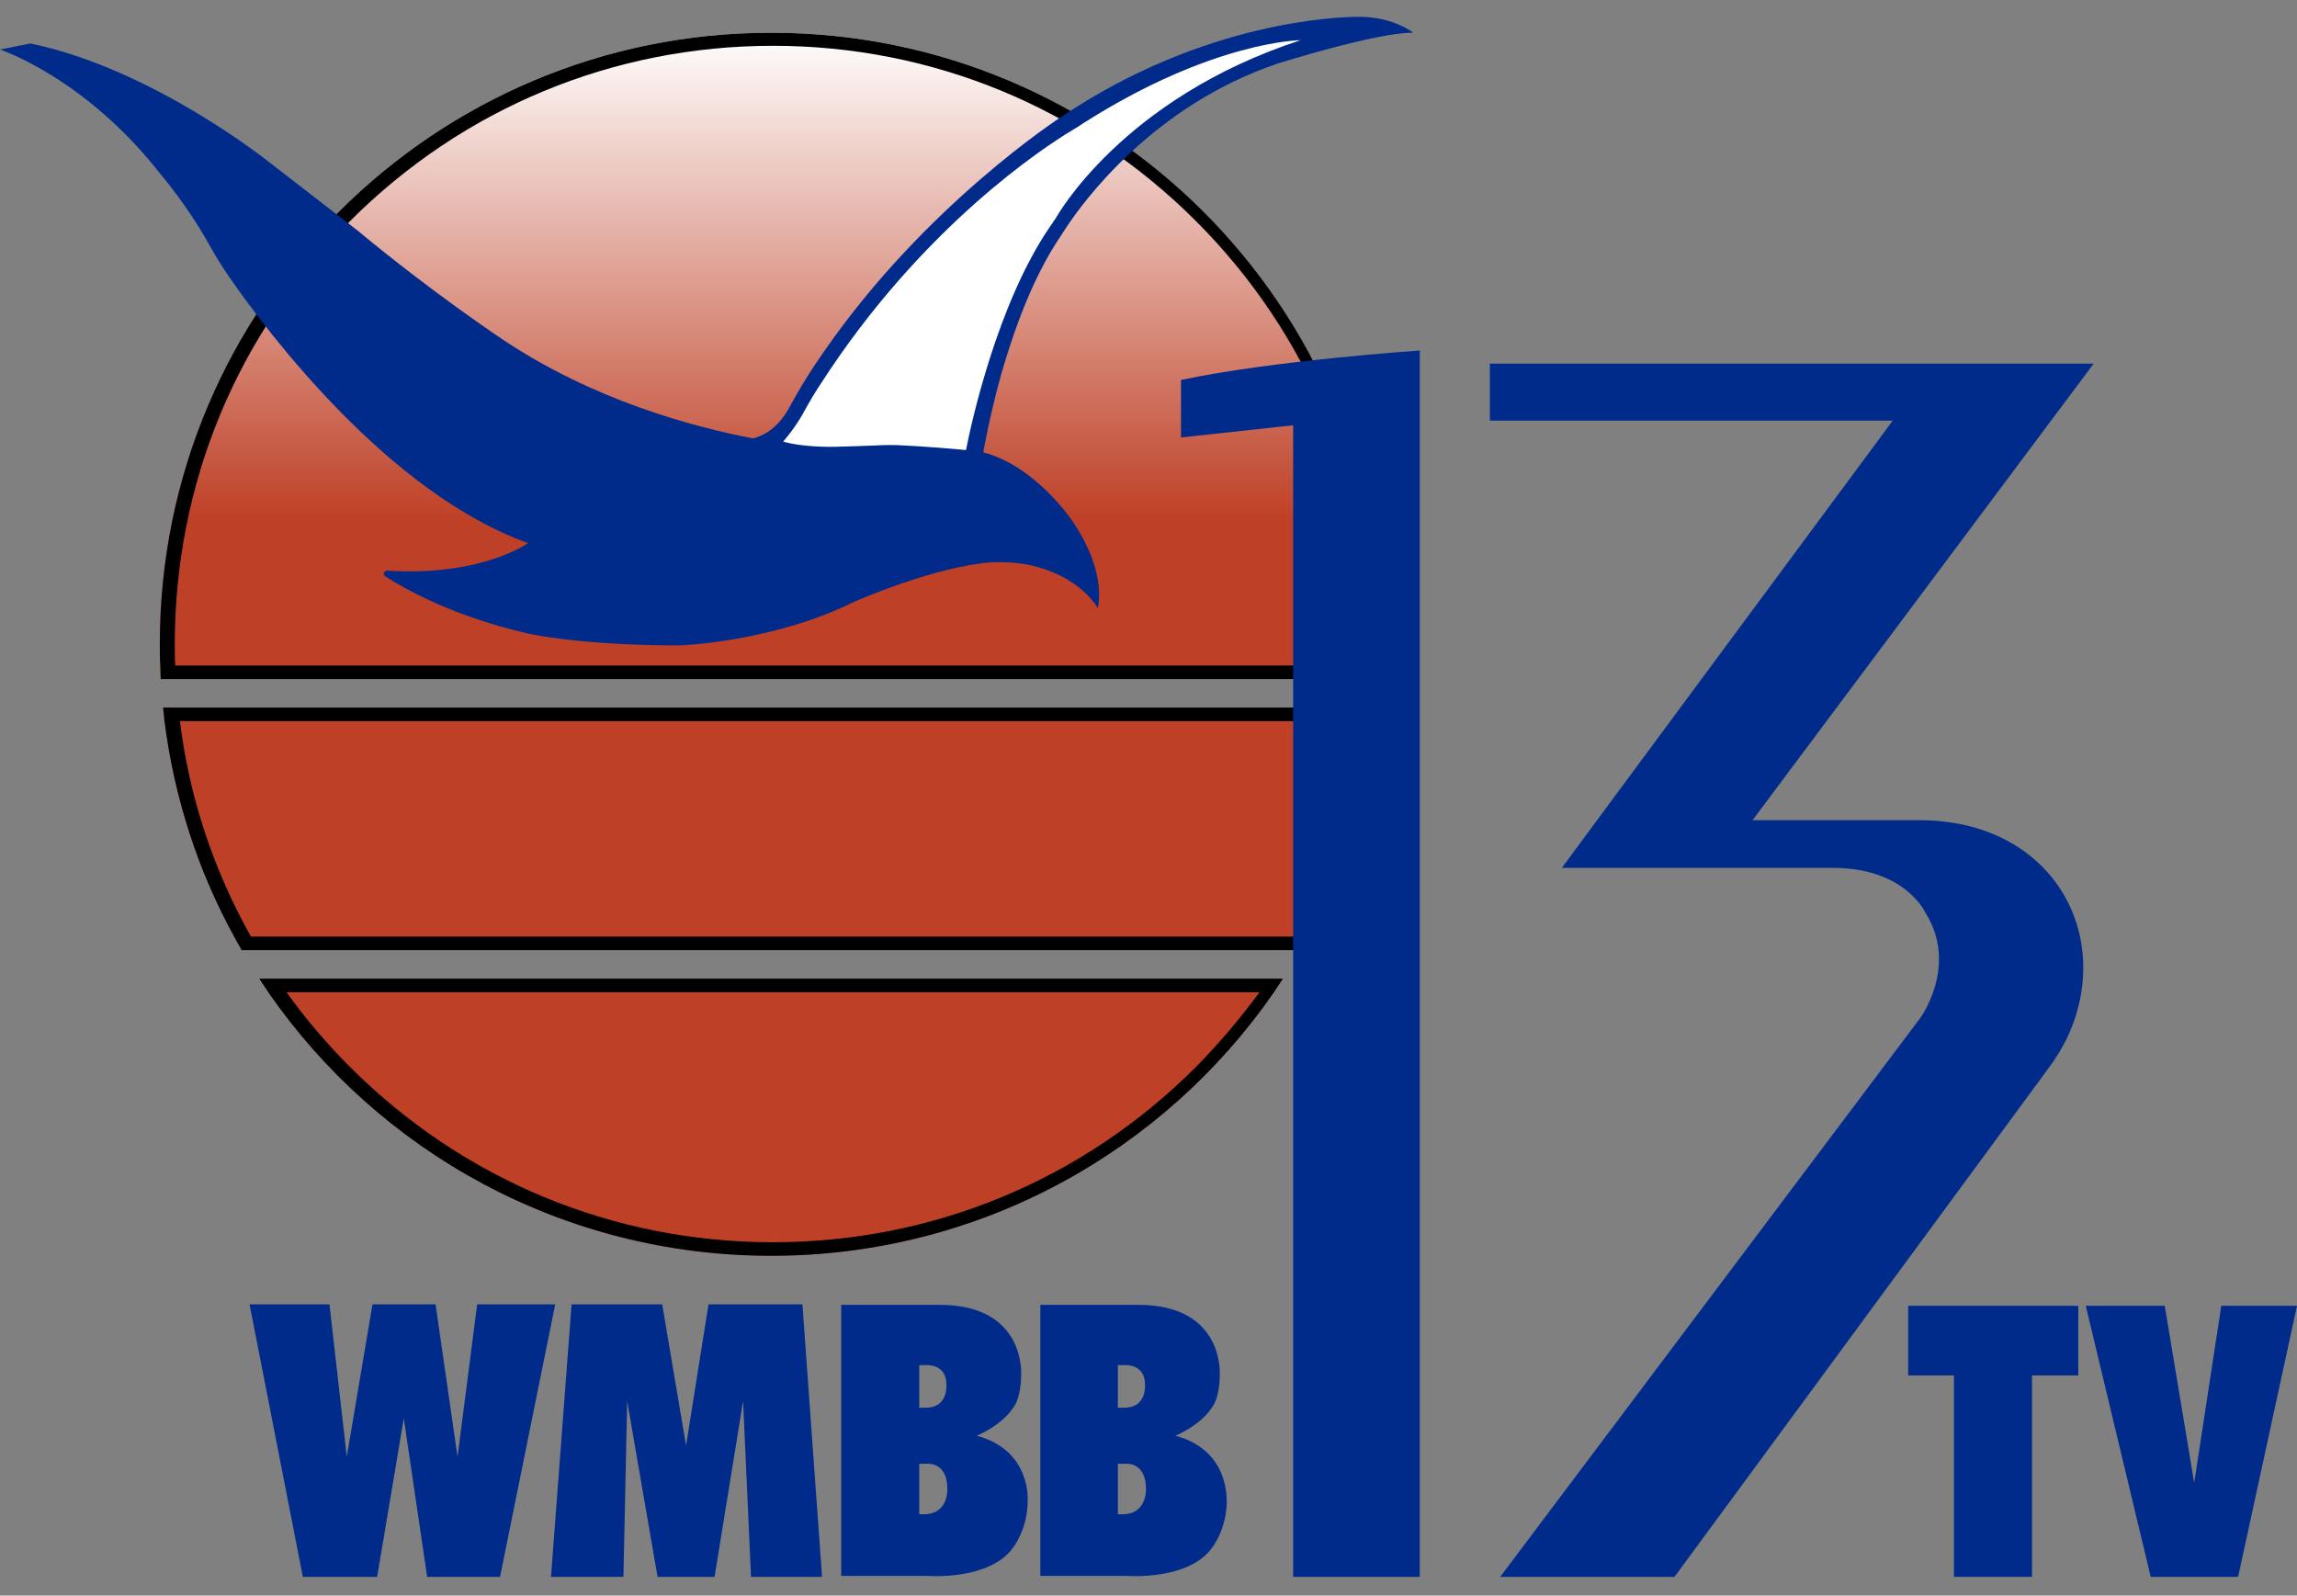
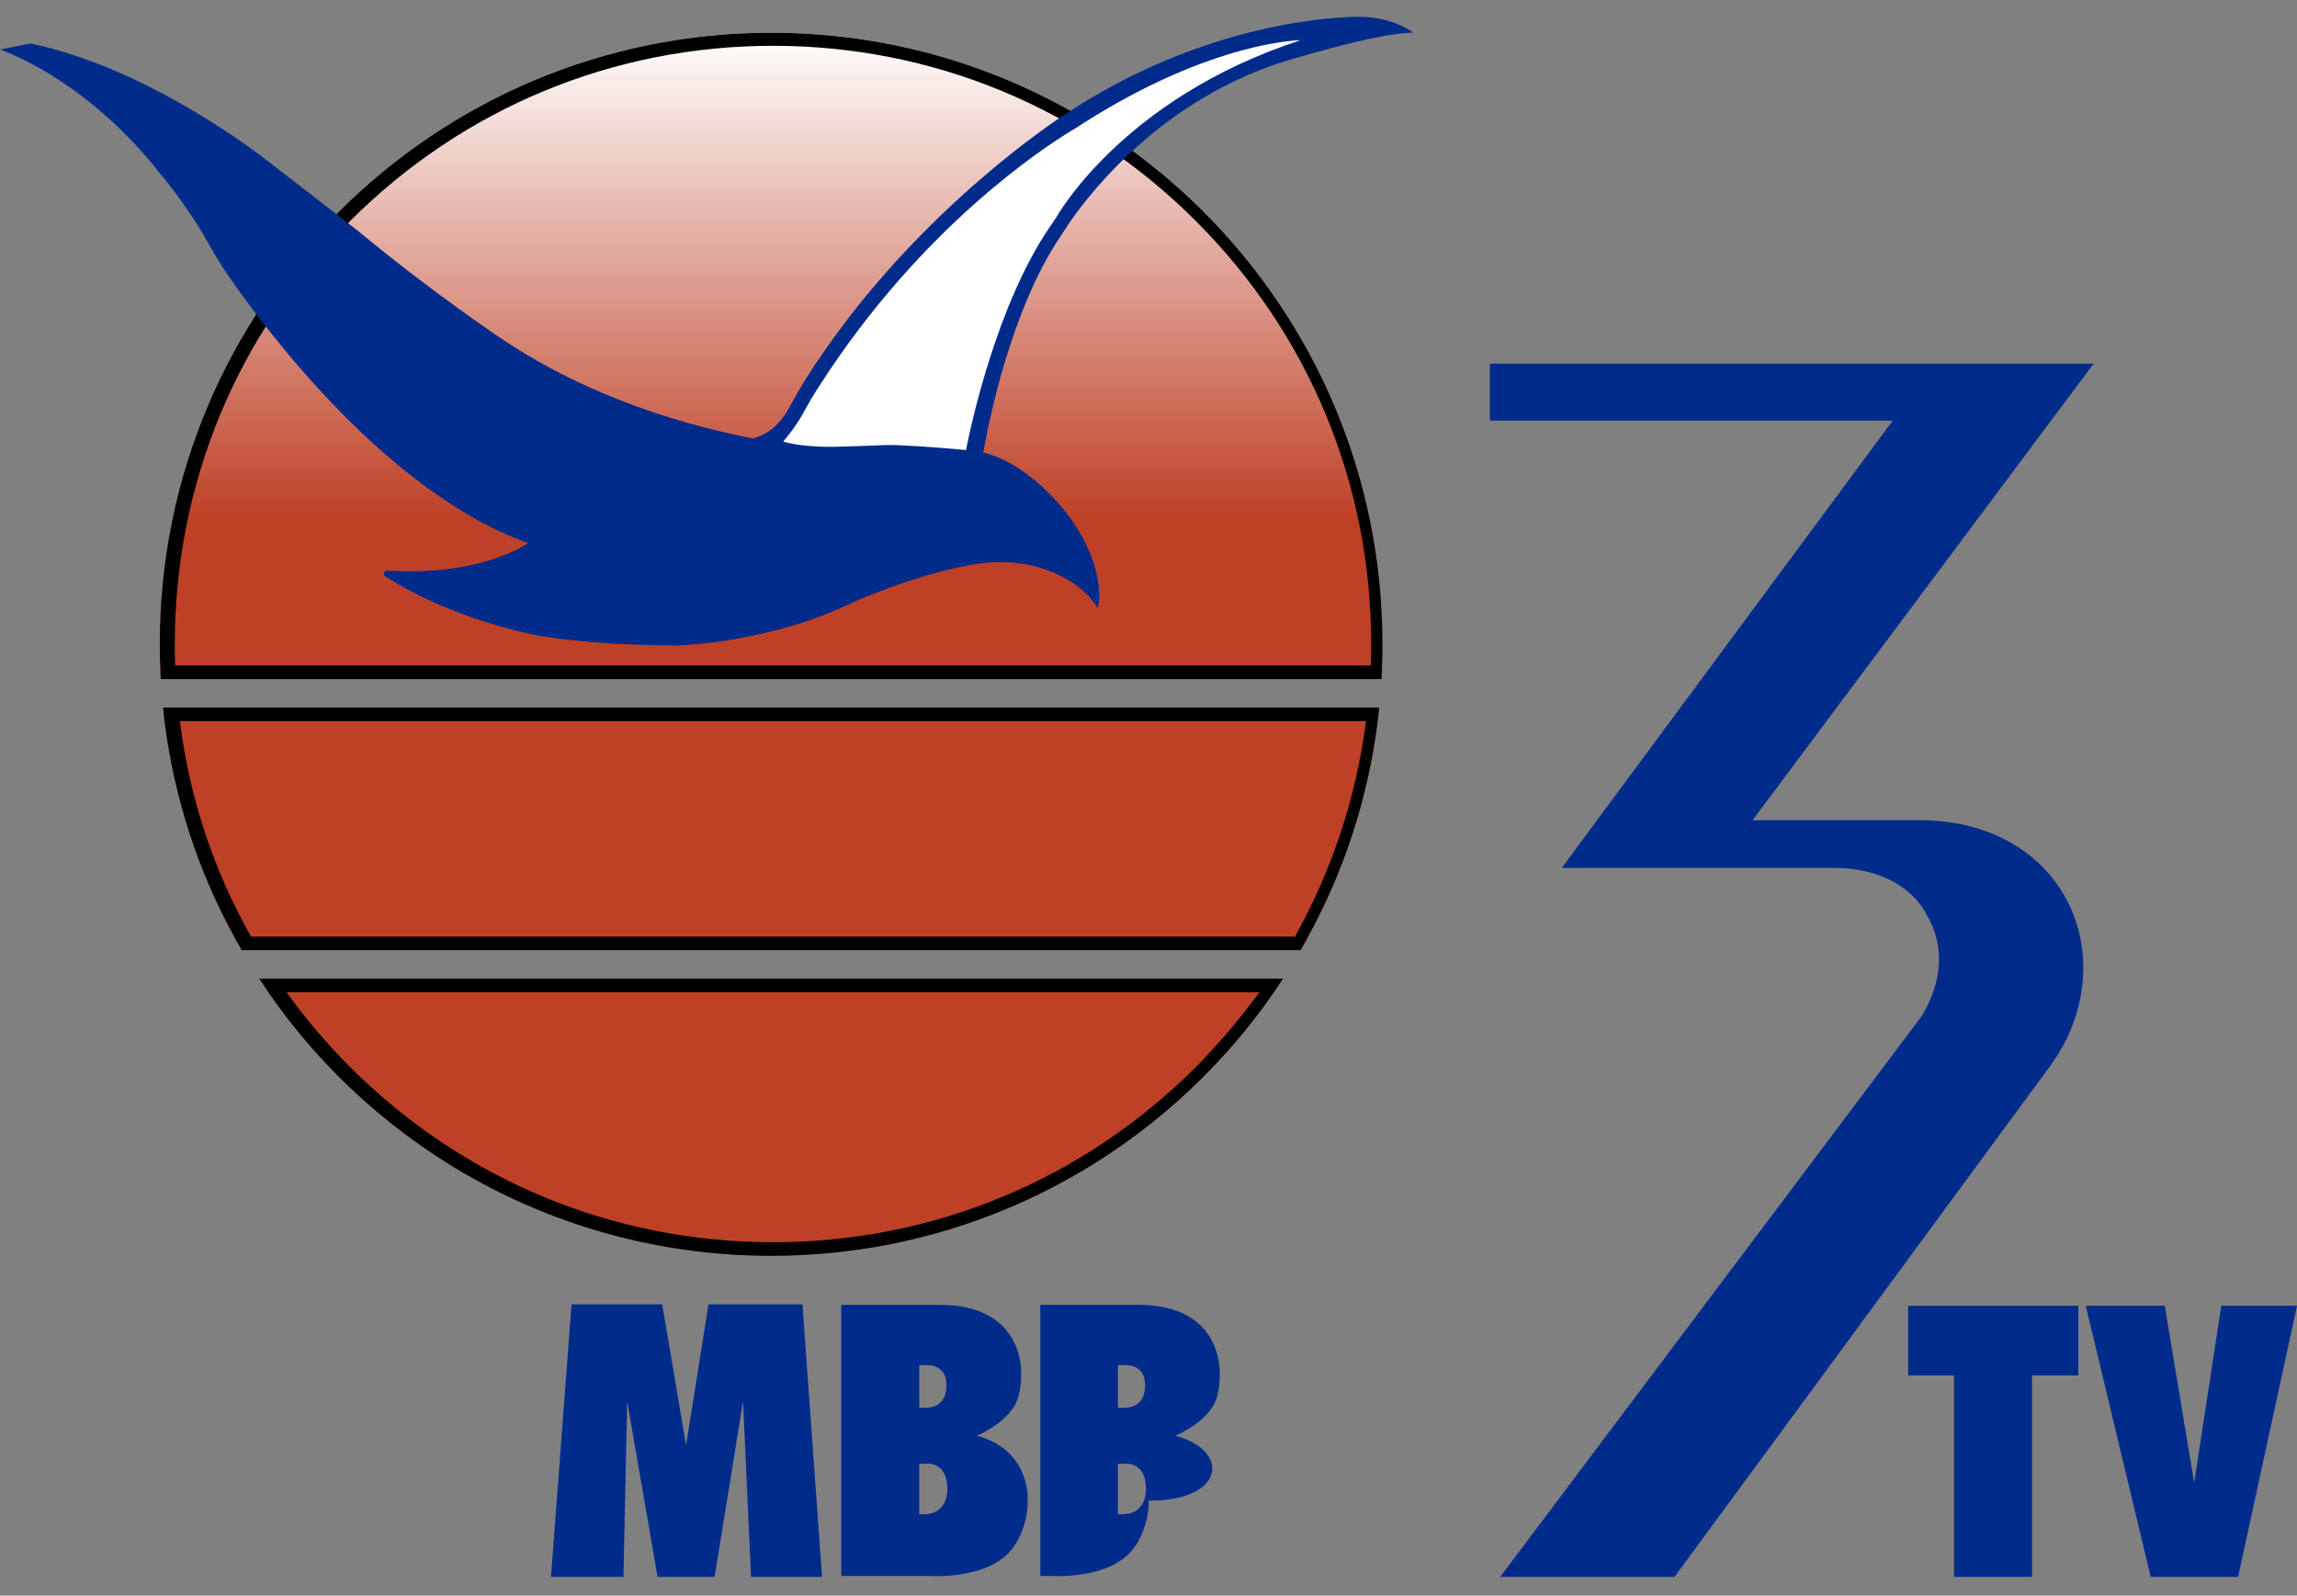
<svg xmlns="http://www.w3.org/2000/svg" version="1.1" id="Layer_1" x="0px" y="0px" viewBox="0 0 491.5 341.4" style="enable-background:new 0 0 491.5 341.4;" xml:space="preserve">
  <rect x="0" y="0" width="491.5" height="341.4" fill="#808080" stroke="none" />
  <style type="text/css">
	.st0{fill:#BE4026;}
	.st1{fill:url(#SVGID_1_);}
	.st2{fill:#002B8B;}
	.st3{fill:#FFFFFF;}
</style>
  <g>
    <path class="st0" d="M55.5,209.4h219c-0.6,1-1.3,1.9-1.9,2.9c-23.6,34.1-63,56.4-107.6,56.4c-44.6,0-84-22.3-107.6-56.4   C56.8,211.3,56.1,210.3,55.5,209.4z" />
    <path class="st0" d="M34.9,151.4h260.2c-0.1,1-0.2,1.9-0.3,2.9c-2.1,16.5-7.2,32.1-14.9,46.1c-0.5,1-1.1,1.9-1.6,2.9H51.7   c-0.5-1-1.1-1.9-1.6-2.9c-7.7-14-12.8-29.6-14.9-46.1C35.1,153.3,35,152.3,34.9,151.4z" />
    <linearGradient id="SVGID_1_" gradientUnits="userSpaceOnUse" x1="165.005" y1="6.961" x2="165.005" y2="145.221">
      <stop offset="0" style="stop-color:#FFFFFF" />
      <stop offset="0.754" style="stop-color:#BE4026" />
    </linearGradient>
    <path class="st1" d="M295.8,137.8c0,1.5,0,3-0.1,4.6c0,1-0.1,1.9-0.1,2.9H34.4c-0.1-1-0.1-1.9-0.1-2.9c0-1.5-0.1-3-0.1-4.6   C34.2,65.5,92.8,7,165,7C237.3,7,295.8,65.5,295.8,137.8z" />
  </g>
  <g>
    <path d="M165,7C92.8,7,34.2,65.5,34.2,137.8c0,1.5,0,3,0.1,4.6c0,1,0.1,1.9,0.1,2.9h261.2c0.1-1,0.1-1.9,0.1-2.9   c0.1-1.5,0.1-3,0.1-4.6C295.8,65.5,237.3,7,165,7z M37.5,142.4c-0.1-1.5-0.1-3-0.1-4.6c0-34.2,13.3-66.3,37.5-90.5   c24.2-24.2,56.3-37.5,90.5-37.5c34.2,0,66.3,13.3,90.5,37.5c24.2,24.2,37.5,56.3,37.5,90.5c0,1.5,0,3-0.1,4.6H37.5z" />
    <path d="M34.9,151.4c0.1,1,0.2,1.9,0.3,2.9c2.1,16.5,7.2,32.1,14.9,46.1c0.5,1,1.1,1.9,1.6,2.9h226.6c0.6-1,1.1-1.9,1.6-2.9   c7.7-14,12.8-29.6,14.9-46.1c0.1-1,0.2-1.9,0.3-2.9H34.9z M277.1,200.4H53.7c-8-14.2-13.2-29.8-15.2-46.1h253.8   C290.2,170.6,285,186.2,277.1,200.4z" />
    <path d="M55.5,209.4c0.6,1,1.3,1.9,1.9,2.9c23.6,34.1,63,56.4,107.6,56.4c44.6,0,84-22.3,107.6-56.4c0.6-1,1.3-1.9,1.9-2.9H55.5z    M255.9,228.3c-24.2,24.2-56.3,37.5-90.5,37.5c-34.2,0-66.3-13.3-90.5-37.5c-5-5-9.6-10.4-13.6-16h208.2   C265.4,217.9,260.9,223.2,255.9,228.3z" />
  </g>
  <g>
-     <path class="st2" d="M252.7,81.3v12.3l24-2.6v246.4h27.1V84.5V75C303.8,75,272.5,77.1,252.7,81.3z" />
    <path class="st2" d="M412,195.3c0,0-4.3-9.6-19.8-9.6h-58l7.6-10.3l63.2-85.4h-86.2V77.8h129.2l-9.2,12.3l-63.8,85.4h35.7   c28.7,0,42,24.9,31.5,46.8c-1.1,2.2-2.4,4.3-3.9,6.3l-80,108.8H321l89.9-119.6C410.9,217.8,419.1,206.6,412,195.3z" />
  </g>
  <g>
    <polygon class="st2" points="444.7,279.4 408.3,279.4 408.3,294.3 418.1,294.3 418.1,337.4 434.8,337.4 434.8,294.3 444.7,294.3     " />
    <polygon class="st2" points="475.3,279.4 469.5,317.3 463.2,279.4 446.3,279.4 460.2,337.4 466.5,337.4 472.9,337.4 478.9,337.4    491.5,279.4  " />
  </g>
  <g>
-     <path class="st2" d="M251.5,307.2c0,0,5.5-2.2,8-6.3c0,0,1.5-1.9,1.5-6.8c0,0,1-14.9-17.4-14.9h-4.3h-16.7v58h16.7h2   c0,0,13.1,1,18.1-6.1c0,0,3.1-3.9,3.1-10C262.4,321.1,263.2,310.3,251.5,307.2z M239.2,292.1h2c0,0,3.8,0,3.8,4.1c0,0,0.5,5-4.4,5   h-1.4V292.1z M240.2,324h-1v-10.8h2c0,0,4-0.2,4,5.3C245.2,318.4,245.6,324,240.2,324z" />
+     <path class="st2" d="M251.5,307.2c0,0,5.5-2.2,8-6.3c0,0,1.5-1.9,1.5-6.8c0,0,1-14.9-17.4-14.9h-4.3h-16.7v58h2   c0,0,13.1,1,18.1-6.1c0,0,3.1-3.9,3.1-10C262.4,321.1,263.2,310.3,251.5,307.2z M239.2,292.1h2c0,0,3.8,0,3.8,4.1c0,0,0.5,5-4.4,5   h-1.4V292.1z M240.2,324h-1v-10.8h2c0,0,4-0.2,4,5.3C245.2,318.4,245.6,324,240.2,324z" />
    <path class="st2" d="M209,307.2c0,0,5.5-2.2,8-6.3c0,0,1.5-1.9,1.5-6.8c0,0,1-14.9-17.4-14.9h-4.3H180v58h16.7h2   c0,0,13.1,1,18.1-6.1c0,0,3.1-3.9,3.1-10C219.9,321.1,220.7,310.3,209,307.2z M196.7,292.1h2c0,0,3.8,0,3.8,4.1c0,0,0.5,5-4.4,5   h-1.4V292.1z M197.7,324h-1v-10.8h2c0,0,4-0.2,4,5.3C202.7,318.4,203.1,324,197.7,324z" />
-     <polygon class="st2" points="102.1,279.1 97.9,311.7 93.2,279.1 90.4,279.1 79.7,279.1 74.2,311.7 70.5,279.1 53.4,279.1    64.8,337.4 80.7,337.4 86.4,303.5 91.4,337.4 107,337.4 118.8,279.1  " />
    <polygon class="st2" points="133.4,337.4 134.2,299.8 140.7,337.4 152.9,337.4 159,299.8 160.7,337.4 175.9,337.4 171.7,279.1    151.6,279.1 146.8,309.3 141.7,279.1 122.3,279.1 117.9,337.4  " />
  </g>
  <g>
    <path class="st2" d="M302.4,7h-0.2c-7.8,0-28.5,6.5-28.5,6.5c-27.4,9.1-42.4,30.5-45.3,34.8c-0.4,0.7-0.9,1.3-1.3,2   c-6.1,8.9-10.2,20.5-12.9,29.9c-2.6,9.4-3.8,16.6-3.8,16.6c11.2,2.9,19,14.6,19,14.6c7.5,10.9,5.6,18.3,5.5,18.7   c-3.6-5.8-11.8-9.8-20.4-9.8c-0.4,0-0.7,0-1.1,0c-0.3,0-0.5,0-0.8,0c-0.1,0-0.2,0-0.3,0c-12.5,0.9-29.6,8.5-29.6,8.5   c-17.7,8.7-37.3,9.3-37.3,9.3c-21.3,0-32.2-2.5-32.2-2.5c-16-3.6-26.6-9.6-30.8-12.3c-0.5-0.4-0.2-1.2,0.4-1.2   c20.3,1.3,30.2-5.9,30.2-5.9c-29.7-10.6-55.5-44.7-64-57c-1.6-2.3-3.1-4.8-4.5-7.3c-4.6-8.2-10.2-14.7-10.2-14.7   C18.1,16.5,0,10.6,0,10.6l6.5-1.3c26.2,5.4,51.1,25.4,51.1,25.4l19,14.7c16,13.3,30.9,23.2,30.9,23.2c19.4,13,40.6,18.7,53.6,21.2   c4.3-1,6.8-4.7,7.9-6.8c2.2-4.1,4.7-8.1,7.4-11.9c21.8-31.5,50.7-50.1,50.7-50.1c30.6-20.6,59.5-21.4,63.6-21.4c0.4,0,0.5,0,0.5,0   C298.3,3.7,302.4,7,302.4,7z" />
    <path class="st3" d="M171.7,88.7c1.2-2.2,2.4-4.3,3.8-6.4c21.8-33.9,48.1-50.9,53.7-54.3c0.9-0.5,1.8-1.1,2.7-1.7   c27.7-17.6,46.4-17.7,46.4-17.7c-38.4,12.5-52.4,38.1-52.4,38.1c-0.4,0.5-0.7,1.1-1.1,1.6l-0.2,0.3c-11.2,16.4-16.8,42-17.9,47.7   c-3.1-0.3-9.1-0.8-13.6-1c-1.8-0.1-3.6-0.1-5.4,0c-2.1,0.1-5.6,0.2-9,0.3c0,0-6.5,0.2-11.1-1.1C167.5,94.5,169.7,92.2,171.7,88.7z" />
  </g>
</svg>